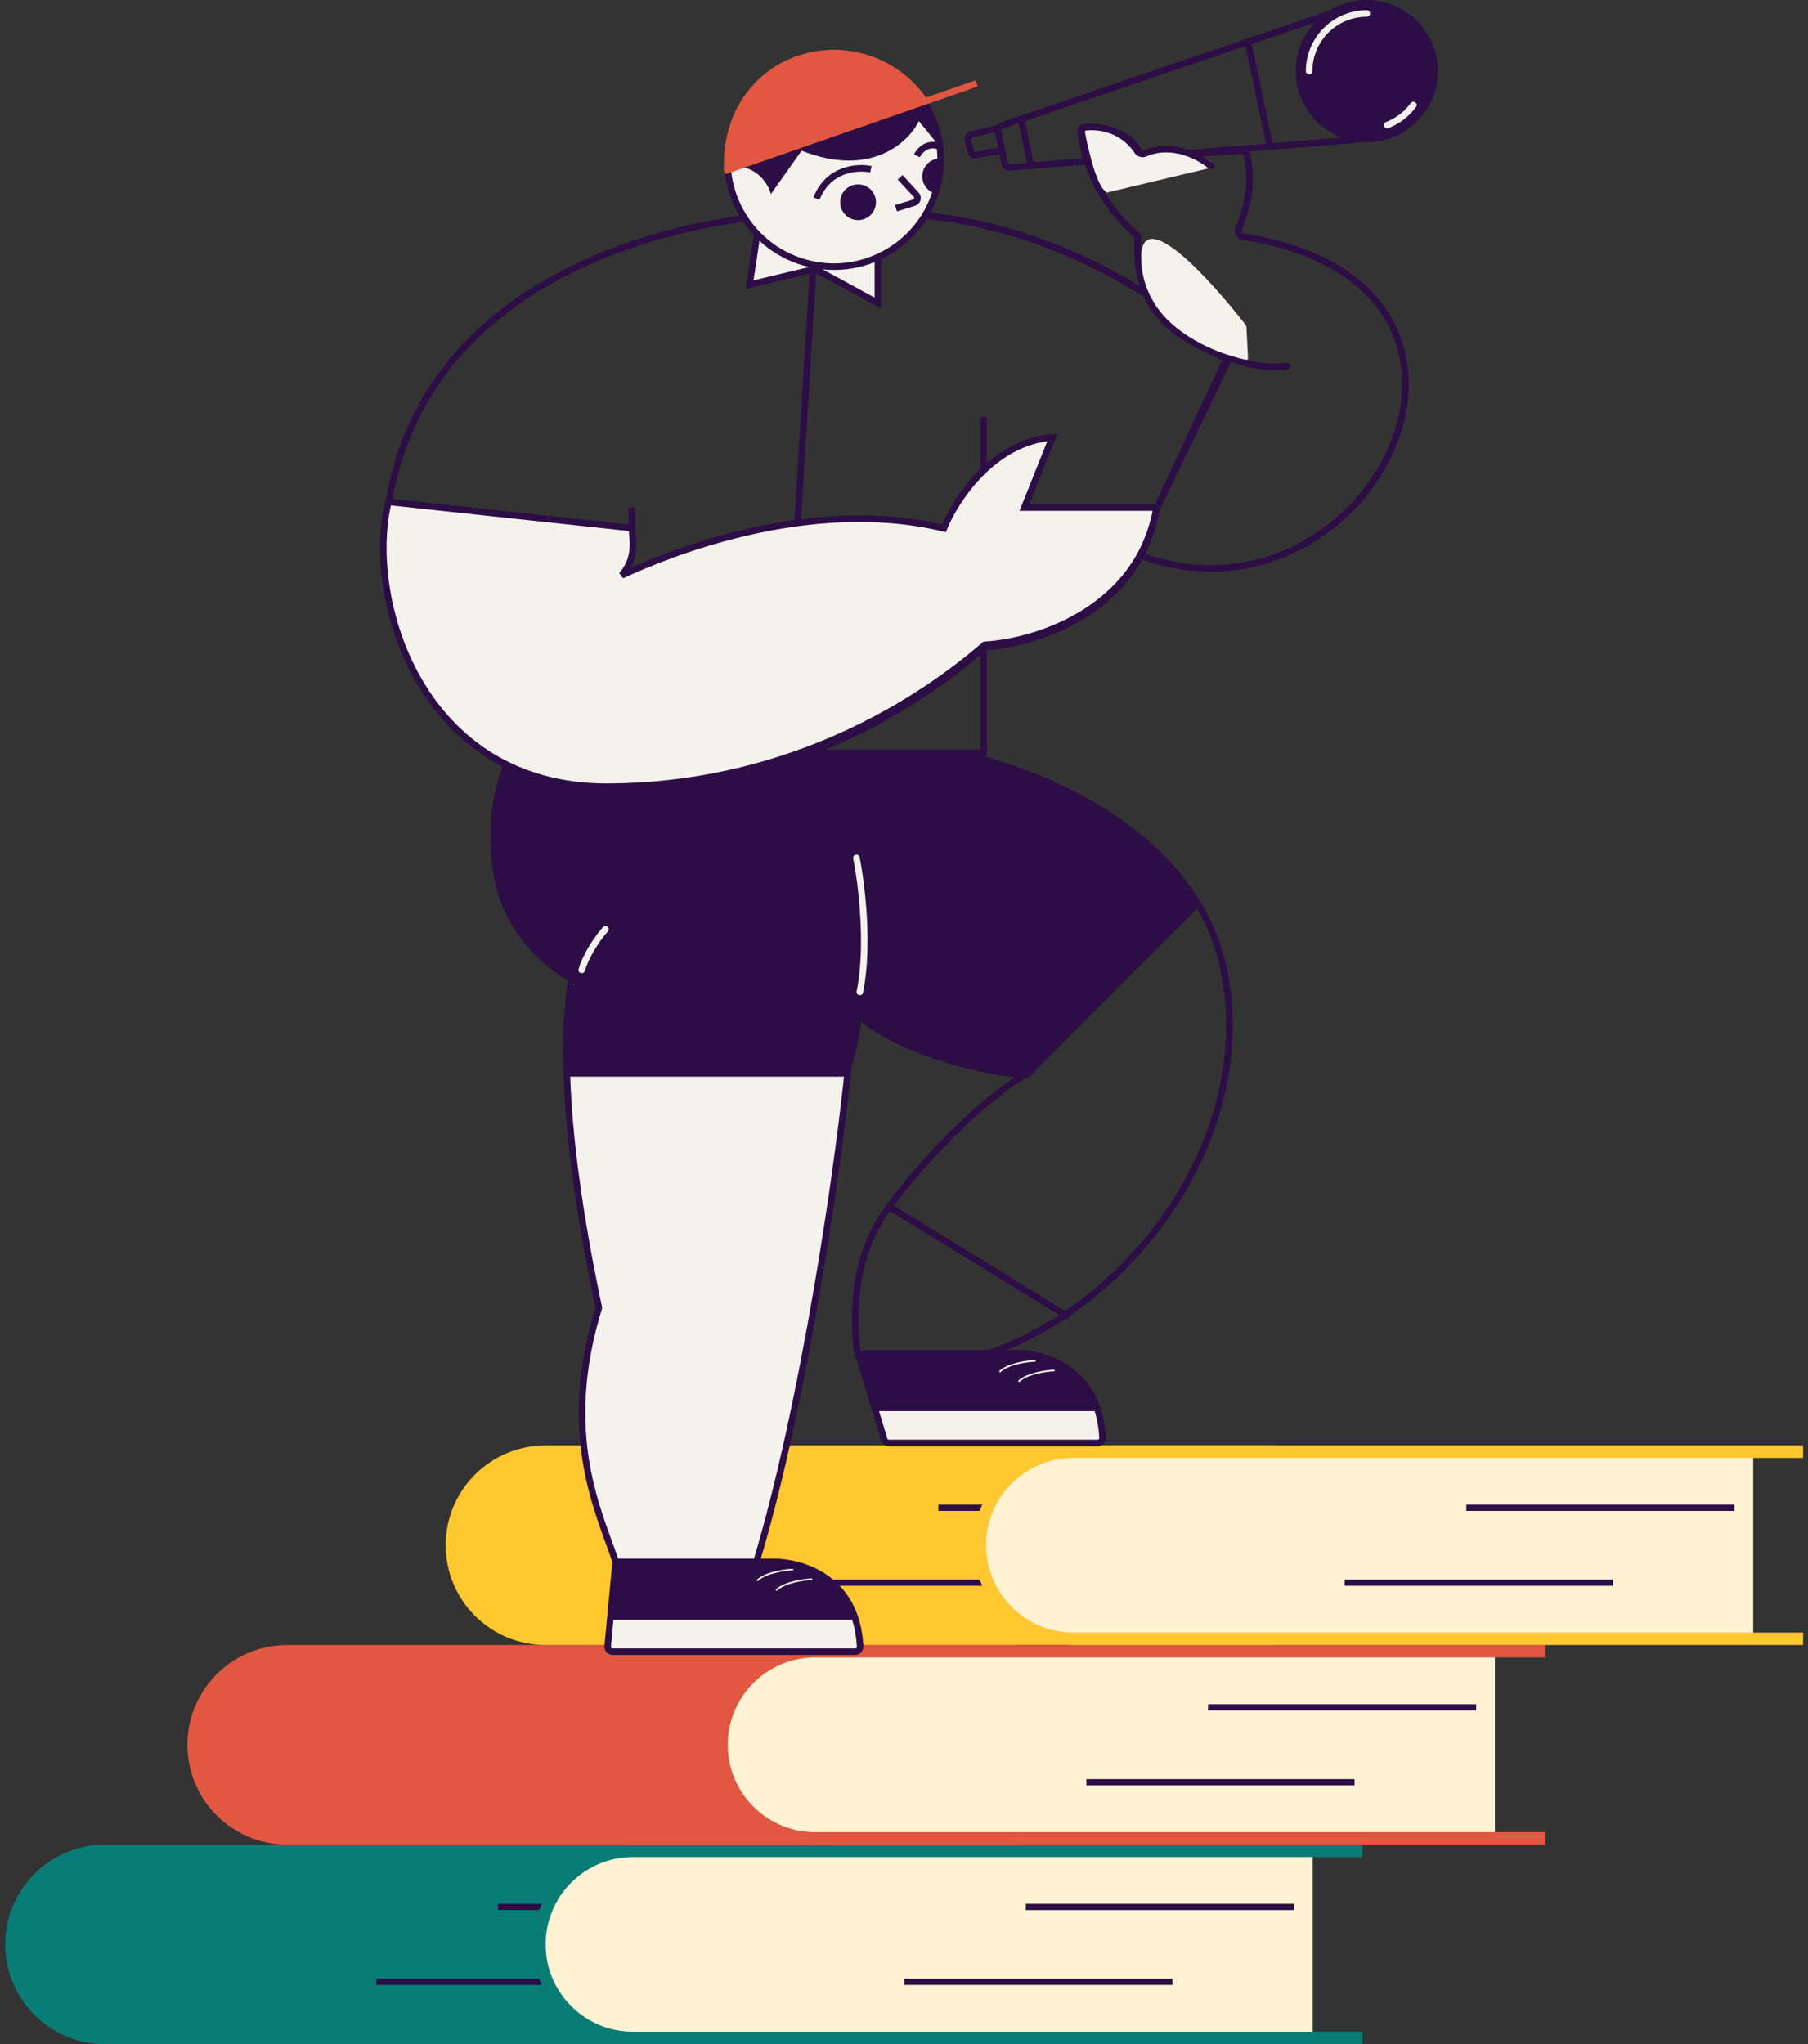
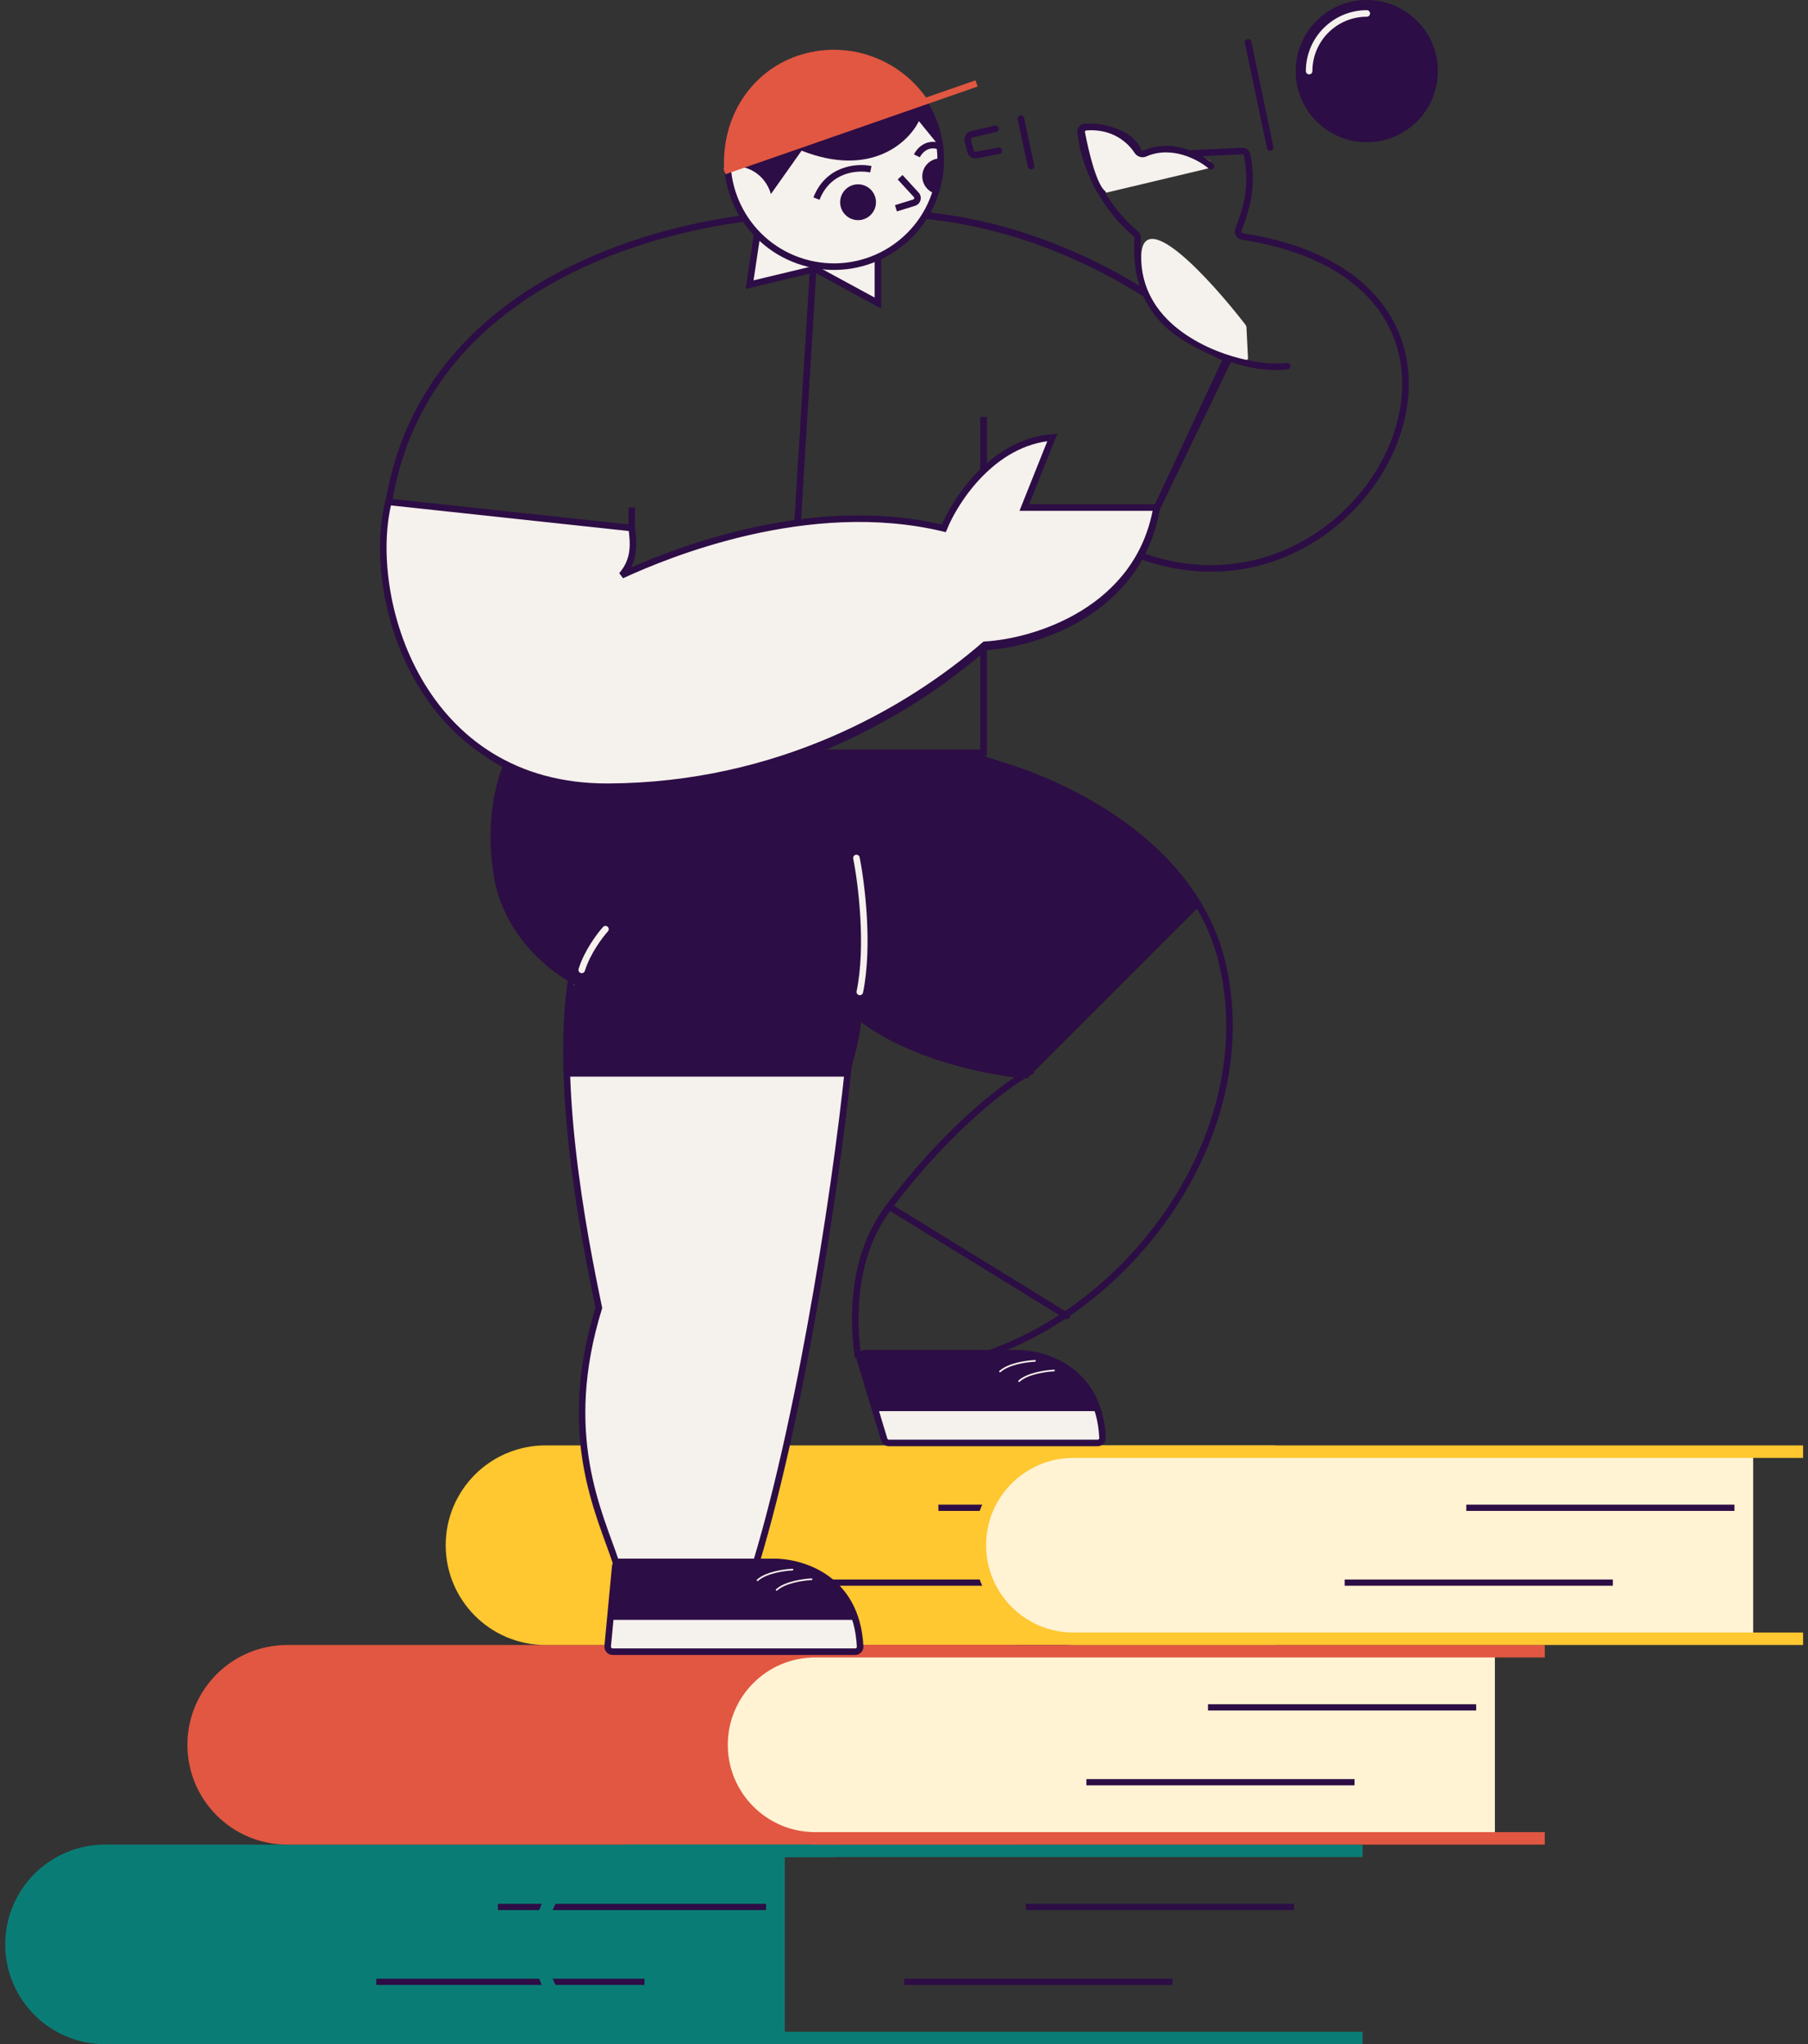
<svg xmlns="http://www.w3.org/2000/svg" width="276" height="312" viewBox="0 0 276 312" fill="none">
  <rect x="0" y="0" width="276" height="312" fill="#333333" stroke="none" />
  <g clip-path="url(#clip0_218_8929)">
    <path d="M16.03 282.506H119.802V311.067H16.03C8.144 311.067 1.75 304.674 1.75 296.787C1.75 288.9 8.144 282.506 16.03 282.506Z" fill="#097D75" />
    <path d="M127.419 282.506H16.03C8.144 282.506 1.75 288.9 1.75 296.787C1.75 304.674 8.144 311.067 16.03 311.067H127.419" stroke="#097D75" stroke-width="1.904" />
    <path d="M76.008 291.074H116.945" stroke="#2D0D45" stroke-width="0.952" />
    <path d="M57.443 302.499H98.381" stroke="#2D0D45" stroke-width="0.952" />
    <path d="M43.839 252.041H147.611V280.602H43.839C35.952 280.602 29.559 274.208 29.559 266.322C29.559 258.435 35.952 252.041 43.839 252.041Z" fill="#E15741" />
    <path d="M155.227 252.041H43.839C35.952 252.041 29.559 258.435 29.559 266.322C29.559 274.208 35.952 280.602 43.839 280.602H155.227" stroke="#E15741" stroke-width="1.904" />
    <path d="M103.816 260.609H144.754" stroke="#E15741" stroke-width="0.952" />
    <path d="M85.252 272.034H126.189" stroke="#E15741" stroke-width="0.952" />
    <path d="M83.271 221.576H187.043V250.137H83.271C75.384 250.137 68.99 243.743 68.99 235.856C68.99 227.97 75.384 221.576 83.271 221.576Z" fill="#FFC730" />
    <path d="M194.659 221.576H83.271C75.384 221.576 68.99 227.97 68.99 235.856C68.99 243.743 75.384 250.137 83.271 250.137H194.659" stroke="#FFC730" stroke-width="1.904" />
    <path d="M143.248 230.144H184.186" stroke="#2D0D45" stroke-width="0.952" />
    <path d="M124.684 241.569H165.621" stroke="#2D0D45" stroke-width="0.952" />
-     <path d="M96.622 282.506H200.394V311.067H96.622C88.735 311.067 82.342 304.674 82.342 296.787C82.342 288.9 88.735 282.506 96.622 282.506Z" fill="#FFF3D4" />
    <path d="M208.01 282.506H96.622C88.735 282.506 82.342 288.9 82.342 296.787C82.342 304.674 88.735 311.067 96.622 311.067H208.01" stroke="#097D75" stroke-width="1.904" />
    <path d="M156.6 291.075H197.537" stroke="#2D0D45" stroke-width="0.952" />
    <path d="M138.035 302.499H178.973" stroke="#2D0D45" stroke-width="0.952" />
    <path d="M124.429 252.041H228.201V280.602H124.429C116.542 280.602 110.148 274.208 110.148 266.322C110.148 258.435 116.542 252.041 124.429 252.041Z" fill="#FFF3D4" />
    <path d="M235.817 252.041H124.429C116.542 252.041 110.148 258.435 110.148 266.322C110.148 274.208 116.542 280.602 124.429 280.602H235.817" stroke="#E15741" stroke-width="1.904" />
    <path d="M184.406 260.609H225.344" stroke="#2D0D45" stroke-width="0.952" />
    <path d="M165.842 272.034H206.779" stroke="#2D0D45" stroke-width="0.952" />
    <path d="M163.861 221.576H267.632V250.137H163.861C155.974 250.137 149.58 243.743 149.58 235.856C149.58 227.97 155.974 221.576 163.861 221.576Z" fill="#FFF3D4" />
    <path d="M275.249 221.576H163.861C155.974 221.576 149.58 227.97 149.58 235.856C149.58 243.743 155.974 250.137 163.861 250.137H275.249" stroke="#FFC730" stroke-width="1.904" />
    <path d="M223.838 230.144H264.775" stroke="#2D0D45" stroke-width="0.952" />
    <path d="M205.273 241.569H246.211" stroke="#2D0D45" stroke-width="0.952" />
    <path d="M117.584 238.414H94.688C94.289 238.414 93.956 238.718 93.918 239.115L92.766 251.265C92.723 251.718 93.08 252.111 93.536 252.111H130.542C130.973 252.111 131.322 251.754 131.301 251.324C130.773 240.569 122.005 238.223 117.584 238.414Z" fill="#F5F1ED" stroke="#2D0D45" stroke-linecap="square" />
    <path fill-rule="evenodd" clip-rule="evenodd" d="M94.656 238.415H117.584C121.38 238.25 128.381 239.956 130.618 247.251H92.728L93.89 239.079C93.944 238.698 94.27 238.415 94.656 238.415ZM120.973 239.453C121.044 239.45 121.104 239.506 121.107 239.577C121.11 239.648 121.055 239.708 120.983 239.711C120.371 239.735 119.37 239.844 118.362 240.094C117.351 240.344 116.353 240.73 115.731 241.297C115.678 241.345 115.597 241.341 115.549 241.289C115.501 241.236 115.505 241.155 115.557 241.107C116.228 240.495 117.278 240.096 118.3 239.843C119.327 239.589 120.346 239.478 120.973 239.453ZM124.017 241.049C124.015 240.978 123.955 240.923 123.884 240.926C123.256 240.95 122.237 241.062 121.211 241.316C120.188 241.569 119.139 241.968 118.468 242.579C118.415 242.627 118.411 242.709 118.459 242.761C118.507 242.814 118.589 242.818 118.641 242.77C119.263 242.203 120.261 241.816 121.273 241.566C122.28 241.317 123.282 241.207 123.894 241.183C123.965 241.18 124.02 241.12 124.017 241.049Z" fill="#2D0D45" />
    <path d="M154.594 206.552H132.036C131.517 206.552 131.145 207.053 131.296 207.549L134.969 219.699C135.068 220.025 135.369 220.249 135.71 220.249H167.552C167.982 220.249 168.332 219.892 168.31 219.462C167.783 208.706 159.014 206.36 154.594 206.552Z" fill="#F5F1ED" stroke="#2D0D45" stroke-linecap="square" />
    <path fill-rule="evenodd" clip-rule="evenodd" d="M132.036 206.553H154.594C158.39 206.388 165.39 208.094 167.628 215.388H133.666L131.296 207.55C131.145 207.053 131.517 206.553 132.036 206.553ZM157.985 207.591C158.056 207.588 158.116 207.644 158.119 207.715C158.122 207.786 158.066 207.846 157.995 207.849C157.383 207.873 156.382 207.982 155.374 208.232C154.363 208.482 153.365 208.868 152.743 209.435C152.69 209.483 152.609 209.479 152.561 209.427C152.513 209.374 152.517 209.293 152.569 209.245C153.24 208.633 154.29 208.234 155.312 207.981C156.339 207.728 157.358 207.616 157.985 207.591ZM161.027 209.187C161.024 209.116 160.964 209.061 160.893 209.064C160.266 209.088 159.247 209.2 158.221 209.454C157.198 209.707 156.148 210.106 155.477 210.717C155.425 210.765 155.421 210.847 155.469 210.899C155.517 210.952 155.598 210.956 155.651 210.908C156.273 210.341 157.271 209.954 158.282 209.704C159.29 209.455 160.292 209.345 160.904 209.321C160.975 209.318 161.03 209.258 161.027 209.187Z" fill="#2D0D45" />
    <path d="M115.473 238.404C122.509 215.103 128.234 177.854 129.959 158.143C117.111 147.11 91.519 129.281 87.794 146.227C84.069 163.173 89.173 188.887 91.415 199.625C85.414 219.043 91.504 230.902 94.005 238.404H115.473Z" fill="#F5F1ED" stroke="#2D0D45" stroke-linecap="round" />
    <path d="M156.622 164.091L182.766 137.947C180.005 134.755 173.435 127.069 168.011 123.711C162.576 120.346 152.912 116.636 148.598 115.428H78.192C70.944 135.1 81.902 146.576 88.287 149.854C86.009 155.86 86.647 161.675 87.251 163.832H129.184C129.961 161.244 131.083 157.188 130.996 154.772C138.451 161.192 151.186 163.659 156.622 164.091Z" fill="#2D0D45" stroke="#2D0D45" stroke-linecap="round" />
    <path d="M135.914 184.281L162.834 200.847" stroke="#2D0D45" stroke-linecap="round" />
    <path d="M148.597 115.687H77.932C76.638 117.844 74.412 124.436 75.862 133.547C77.311 142.658 84.576 148.215 88.028 149.854L130.996 155.031C138.658 161.243 151.1 163.659 156.363 164.091C153.084 165.989 144.352 172.684 135.655 184.281C130.645 190.961 129.976 199.45 130.935 206.8H150.409C173.964 198.776 192.342 172.115 186.647 147.266C182.092 127.386 159.382 117.93 148.597 115.687Z" stroke="#2D0D45" stroke-linecap="round" />
    <path d="M130.737 130.958C131.513 134.841 132.704 144.367 131.255 151.407" stroke="#F5F1ED" stroke-linecap="round" />
    <path d="M92.428 141.83C91.565 142.779 89.632 145.35 88.804 148.042" stroke="#F5F1ED" stroke-linecap="round" />
    <path d="M92.859 120.604C65.5 120.604 55.711 91.596 59.294 76.981C65.693 36.8 115.5 31 129.604 32.919C153.771 30.526 175.515 43.468 187.421 54.34L176.55 77.642C173.83 93.505 157.94 98.328 150.335 98.757C138.519 109.071 118.69 120.604 92.859 120.604Z" stroke="#2D0D45" />
    <path d="M150.15 63.658V114.91H80.262" stroke="#2D0D45" />
    <path d="M124.265 38.81L119.605 114.91" stroke="#2D0D45" />
    <path d="M187.68 54.599C189.06 55.203 192.753 56.307 196.48 55.893" stroke="#2D0D45" stroke-linecap="round" />
-     <path d="M174.915 44.818C177.592 51.071 183.823 52.967 187.423 54.87C184.856 52.094 180.571 48.401 174.915 44.818Z" fill="#F5F1ED" />
    <path d="M130.477 32.61C148.526 31.667 164.048 37.974 174.737 44.706C180.481 48.325 184.829 52.066 187.423 54.871C182.552 52.295 172.863 49.733 173.68 36.371C173.696 36.119 173.59 35.866 173.397 35.703C167.303 30.544 165.287 23.648 164.956 20.161C164.916 19.737 165.254 19.383 165.679 19.385C170.816 19.407 173.132 21.395 173.783 23.113C173.926 23.487 174.267 23.782 174.668 23.762L189.608 23.051C189.988 23.033 190.326 23.294 190.394 23.668C191.354 28.948 190.152 32.047 189.053 35.074C188.887 35.533 189.223 36.03 189.705 36.105C240.288 44.012 204.244 107.244 164.903 79.979" stroke="#2D0D45" stroke-linecap="round" />
    <path d="M187.68 54.599L173.443 84.107" stroke="#2D0D45" stroke-linecap="round" />
    <path d="M174.22 39.845C174.66 49.739 185.148 53.882 190.247 54.925C190.262 54.928 190.276 54.929 190.291 54.929C190.42 54.929 190.522 54.822 190.516 54.693L190.281 49.993C190.273 49.837 190.22 49.689 190.124 49.564C184.64 42.465 173.81 30.608 174.22 39.845Z" fill="#F5F1ED" />
-     <path d="M152.867 19.176L203.175 2.071C203.61 1.923 204.077 2.184 204.178 2.632L208.191 20.337C208.295 20.797 207.968 21.241 207.499 21.279L154.193 25.554C153.805 25.585 153.454 25.322 153.374 24.94L152.359 20.066C152.279 19.683 152.497 19.301 152.867 19.176Z" stroke="#2D0D45" stroke-linecap="round" />
    <path d="M208.646 21.208C202.928 21.208 198.292 16.572 198.292 10.854C198.292 5.136 202.928 0.5 208.646 0.5C214.364 0.5 219 5.136 219 10.854C219 16.572 214.364 21.208 208.646 21.208Z" fill="#2D0D45" stroke="#2D0D45" stroke-linecap="round" />
    <path d="M175.22 23.454C178.741 21.945 182.378 23.178 184.583 24.482C185.134 24.808 184.97 25.581 184.347 25.729L168.853 29.416C168.629 29.469 168.39 29.424 168.234 29.255C166.88 27.788 165.703 23.127 165.146 20.284C165.062 19.855 165.361 19.445 165.796 19.412C170.232 19.071 172.929 21.383 174.071 23.099C174.318 23.471 174.809 23.63 175.22 23.454Z" fill="#F5F1ED" />
    <path d="M184.867 25.367C183.166 23.905 178.902 21.617 174.789 23.427C174.369 23.612 173.861 23.449 173.614 23.063C172.515 21.354 169.962 19.082 165.784 19.41C165.353 19.444 165.058 19.848 165.137 20.273C165.701 23.299 166.937 28.4 168.332 29.5" stroke="#2D0D45" stroke-linecap="round" />
    <path d="M199.846 10.854C199.846 5.993 203.786 2.053 208.646 2.053" stroke="#F5F1ED" stroke-linecap="round" />
-     <path d="M215.764 16.031C214.762 17.407 213.37 18.481 211.752 19.091" stroke="#F5F1ED" stroke-linecap="round" />
    <path d="M190.528 6.453L193.893 22.502" stroke="#2D0D45" stroke-linecap="round" />
    <path d="M151.959 19.654L148.322 20.51C147.902 20.609 147.644 21.032 147.749 21.451L148.158 23.089C148.258 23.486 148.649 23.737 149.051 23.662L152.477 23.019" stroke="#2D0D45" stroke-linecap="round" />
    <path d="M155.841 18.102L157.395 25.349" stroke="#2D0D45" stroke-linecap="round" />
    <path d="M114.428 43.451L115.667 35.185L134.016 37.252V46.261L124.429 41.054L114.428 43.451Z" fill="#F5F1ED" stroke="#2D0D45" />
    <path d="M123.496 40.245C132.239 42.353 141.036 36.974 143.144 28.231C145.252 19.488 139.873 10.691 131.13 8.583C122.387 6.475 113.59 11.854 111.482 20.598C109.374 29.341 114.753 38.137 123.496 40.245Z" fill="#F5F1ED" stroke="#2D0D45" />
    <path fill-rule="evenodd" clip-rule="evenodd" d="M117.677 29.627C117.247 27.911 115.224 24.683 110.574 25.496C110.569 25.497 110.564 25.498 110.559 25.499C110.453 23.854 110.589 22.166 110.996 20.48C113.168 11.469 122.235 5.925 131.247 8.097C138.457 9.836 143.447 15.987 144.041 22.992L143.916 22.962L140.272 18.484C138.703 21.724 132.927 27.162 122.368 22.997L117.677 29.627Z" fill="#2D0D45" />
    <path d="M110.567 26.226C109.925 17.692 114.976 10.497 122.414 8.302C129.913 6.088 137.72 9.217 141.757 15.468L110.567 26.226Z" fill="#E15741" />
    <path d="M110.592 26.119L149.081 12.734" stroke="#E15741" />
    <path d="M132.936 25.833C130.921 25.402 126.439 25.696 124.639 30.317" stroke="#2D0D45" />
    <path d="M139.966 23.788C140.363 22.965 141.654 21.543 143.651 22.431" stroke="#2D0D45" />
    <path d="M130.346 33.525C131.814 33.879 133.291 32.976 133.644 31.508C133.998 30.041 133.095 28.564 131.628 28.21C130.16 27.856 128.683 28.759 128.33 30.227C127.976 31.695 128.879 33.171 130.346 33.525Z" fill="#2D0D45" />
-     <path d="M143.118 29.62C141.625 29.395 140.597 28.003 140.822 26.51C141.046 25.017 142.439 23.989 143.932 24.213C144.039 25.803 143.701 27.204 143.118 29.62Z" fill="#2D0D45" />
+     <path d="M143.118 29.62C141.625 29.395 140.597 28.003 140.822 26.51C141.046 25.017 142.439 23.989 143.932 24.213C144.039 25.803 143.701 27.204 143.118 29.62" fill="#2D0D45" />
    <path d="M137.404 27.052L139.872 29.738C140.236 30.134 140.063 30.775 139.548 30.933L136.768 31.791" stroke="#2D0D45" />
    <path d="M92.859 120.086C64 120.228 55.712 91.094 59.295 76.599L96.441 80.599C96.66 82.565 97.099 85.297 94.905 87.81C101.669 84.678 123.374 75.659 144.083 80.641C145.838 76.307 151.608 67.464 160.646 66.765L156.368 77.473H176.551C173.831 93.207 157.941 97.991 150.336 98.416C138.52 108.646 118.691 119.959 92.859 120.086Z" fill="#F5F1ED" />
    <path d="M96.441 80.599C96.66 82.565 97.099 85.297 94.905 87.81C101.669 84.678 123.374 75.659 144.083 80.641C145.838 76.307 151.608 67.464 160.646 66.765L156.368 77.473H176.551C173.831 93.207 157.941 97.991 150.336 98.416C138.52 108.646 118.691 119.959 92.859 120.086C64 120.228 55.712 91.094 59.295 76.599L96.441 80.599ZM96.441 80.599V77.473" stroke="#2D0D45" />
  </g>
  <defs>
    <clipPath id="clip0_218_8929">
      <rect width="276" height="312" fill="white" />
    </clipPath>
  </defs>
</svg>